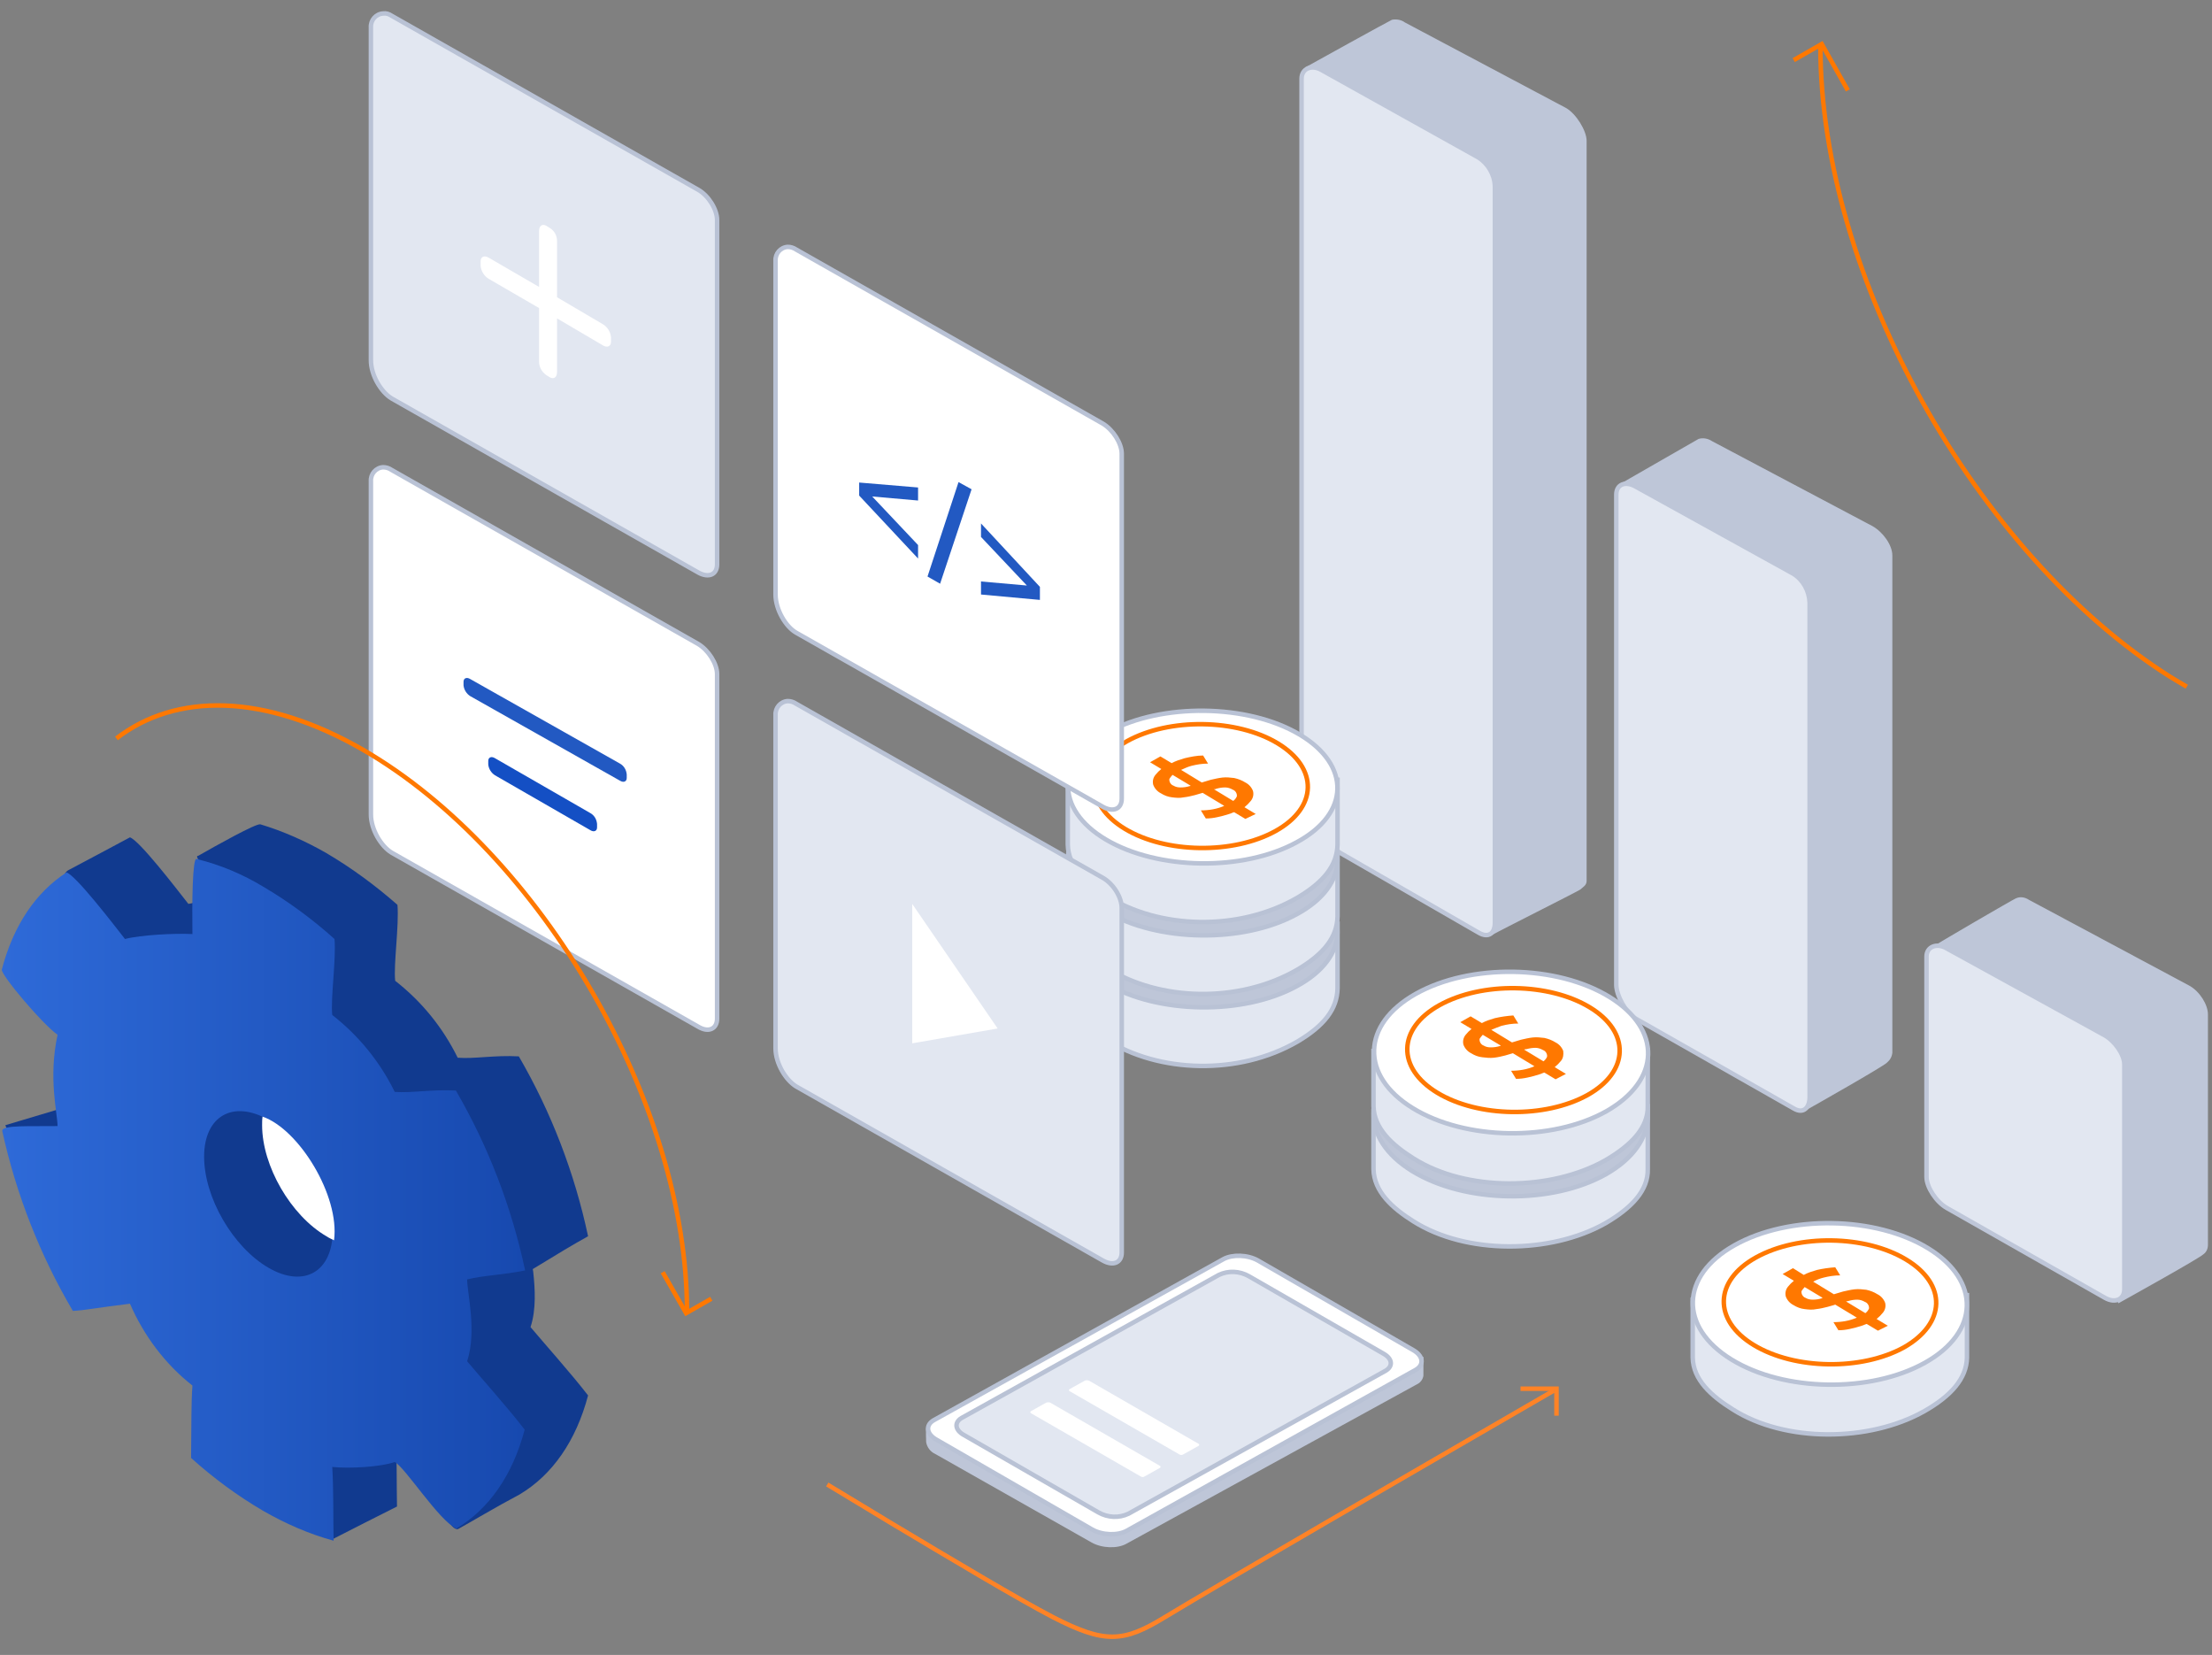
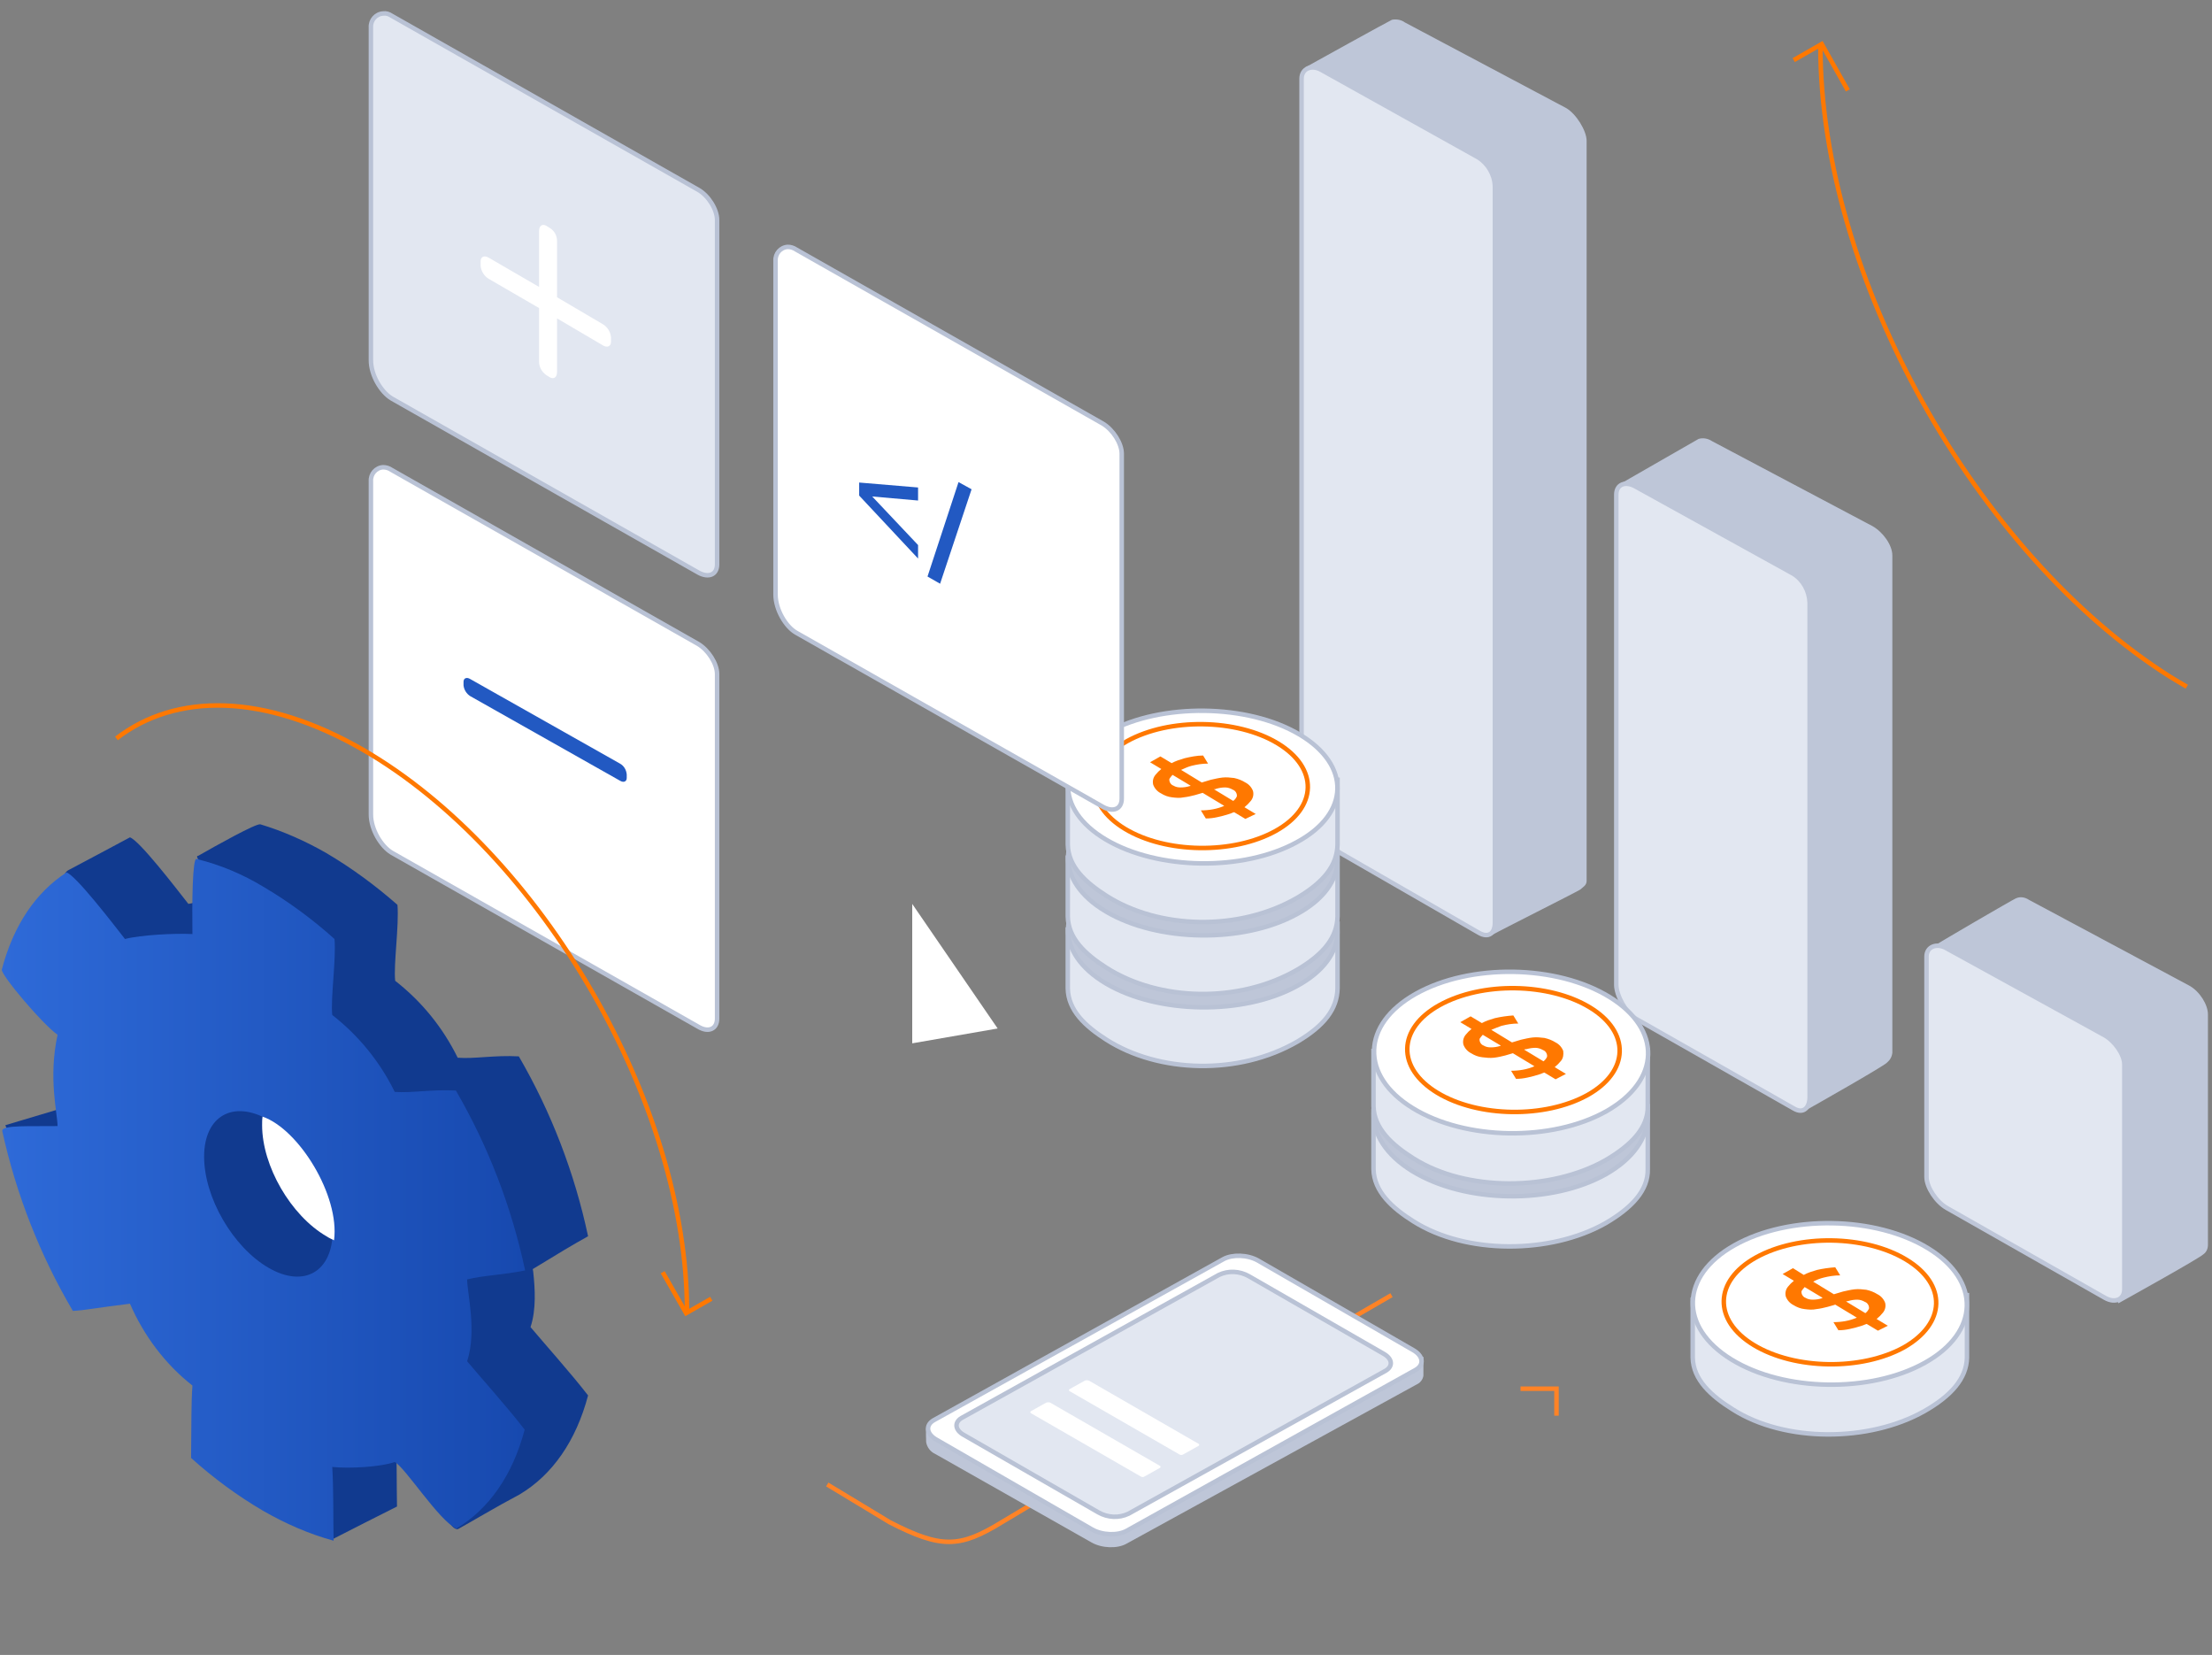
<svg xmlns="http://www.w3.org/2000/svg" version="1.1" style="opacity: 1;" data-animation="" data-animation-options="type: affordablePay; delay: 0;" id="affordable-pay" x="0px" y="0px" viewBox="0 0 492 368" enable-background="new 0 0 492 368" xml:space="preserve">
  <rect x="0" y="0" width="492" height="368" fill="#808080" stroke="none" />
  <g id="arrows">
    <g id="arrow">
-       <path data-animation-path="" style="stroke-dashoffset: 0px; stroke-dasharray: 185px;" id="Kształt_2036" fill="none" stroke="#FF8326" d="M184,330.1c4.2,2.5,8.9,5.4,13.9,8.4c13.7,8.2,28.8,17.2,36.3,21.1    c11.5,5.9,15.6,5.7,24.9,0c11.7-7.1,55.6-32.5,86.7-50.5" />
+       <path data-animation-path="" style="stroke-dashoffset: 0px; stroke-dasharray: 185px;" id="Kształt_2036" fill="none" stroke="#FF8326" d="M184,330.1c4.2,2.5,8.9,5.4,13.9,8.4c11.5,5.9,15.6,5.7,24.9,0c11.7-7.1,55.6-32.5,86.7-50.5" />
      <path data-animation-arrow="" style="stroke-dasharray: 16px; stroke-dashoffset: 0px;" id="Kształt_2037" fill="none" stroke="#FF8326" d="M346.2,314.8v-6h-8" />
    </g>
    <g id="arrow-2">
      <path data-animation-path="" style="stroke-dashoffset: 0px; stroke-dasharray: 171px;" id="Elipsa_978" fill="none" stroke="#FF7800" d="M486.4,152.7c-1.2-0.7-2.4-1.4-3.7-2.2c-43.3-27.4-77.8-89.1-77.8-140.1" />
      <path data-animation-arrow="" style="stroke-dasharray: 19px; stroke-dashoffset: 0px;" id="Kształt_984" fill="none" stroke="#FF7800" d="M411,20.1l-5.8-10.3l-6.3,3.6" />
    </g>
  </g>
  <g id="chart">
    <g data-animation-chart="" id="_x33__1_" style="transform: translateY(0px); opacity: 1;">
      <path id="Prostokąt_1058_kopia_15" fill-rule="evenodd" clip-rule="evenodd" fill="#BEC6D8" d="M312.5,5L348.3,24    c2.3,1.3,4.6,5.1,4.6,7.3v164.6c0,1-0.9,1.4-1.4,1.9c-1.5,0.9-17.3,8.8-19.8,10.2L290.3,15c1.6-0.9,18.6-10.3,19.3-10.6    C310.6,4.2,311.7,4.4,312.5,5z" />
      <path id="Prostokąt_1058_kopia_15-2" fill-rule="evenodd" clip-rule="evenodd" fill="#E2E7F1" stroke="#BEC6D8" d="M294,15.6    L328.8,35c2.2,1.4,3.6,3.8,3.7,6.4v163.8c0,2.3-1.4,3.5-3.6,2.2L294,187.3c-2.2-1.3-4.5-4.2-4.5-6.4V17.5    C289.5,15.2,291.8,14.3,294,15.6z" />
    </g>
    <g data-animation-chart="" id="_x32__1_" style="transform: translateY(0px); opacity: 1;">
      <path id="Prostokąt_1058_kopia_15-3" fill-rule="evenodd" clip-rule="evenodd" fill="#BEC6D8" d="M380.8,98.1l35.7,18.9    c2.3,1.3,4.4,4.2,4.4,6.5v110.6c-0.1,0.9-0.5,1.6-1.2,2.2c-0.9,0.9-15.9,9.4-18.4,10.8c0,0-41.6-139.1-41.1-139.4    c3.9-2.2,17-9.8,17.6-10.1C378.8,97.3,379.9,97.5,380.8,98.1z" />
      <path id="Prostokąt_1058_kopia_15-4" fill-rule="evenodd" clip-rule="evenodd" fill="#E2E7F1" stroke="#BEC6D8" d="M363.8,108.2    l35.1,19.4c2.2,1.4,3.5,3.8,3.6,6.4v110c0,2.2-1.3,3.8-3.5,2.5l-35.2-20c-2.2-1.3-4.3-5.2-4.3-7.5V110    C359.5,107.7,361.5,106.9,363.8,108.2z" />
    </g>
    <g data-animation-chart="" id="_x31__1_" style="transform: translateY(0px); opacity: 1;">
      <path id="Prostokąt_1058" fill-rule="evenodd" clip-rule="evenodd" fill="#BEC6D8" d="M451.3,200.1l35.7,19.1    c2.3,1.3,4.1,4.2,4.1,6.4v51.2c0,0.8-0.3,1.6-1,2.1c-0.9,0.9-16.4,9.5-18.9,10.9l-41.4-79.2c1.1-0.8,17.8-10.5,18.5-10.8    C449.3,199.3,450.4,199.5,451.3,200.1z" />
      <path id="Prostokąt_1058-2" fill-rule="evenodd" clip-rule="evenodd" fill="#E2E7F1" stroke="#BEC6D8" d="M433,210.9l35.1,19.3    c2.3,1.3,4.4,4.3,4.4,6.5v50c0,2.2-2,3.2-4.3,1.9l-35.2-20c-2.3-1.3-4.5-4.6-4.5-6.9v-49C428.5,210.5,430.8,209.6,433,210.9z" />
    </g>
  </g>
  <g id="coins">
    <g id="coin3">
      <g data-animation-coin="" id="_x31__3_" style="transform: translateY(0px); opacity: 1;">
        <path id="Elipsa_610" fill-rule="evenodd" clip-rule="evenodd" fill="#E2E7F1" stroke="#B9C2D5" d="M288.6,231.6     c-13.1,7.6-30.9,7-42.5-0.4c-4.7-3-8.5-6.5-8.6-11.4c0-5.9,0-13.1,0-13.1l60-1.3c0,0,0,9.8,0,14.4     C297.4,224.4,294.5,228.1,288.6,231.6z" />
        <path id="Elipsa_610-2" fill-rule="evenodd" clip-rule="evenodd" fill="#BEC6D8" stroke="#B9C2D5" d="M288.4,219.3     c-11.9,6.5-30.9,6.2-42.4-0.6s-11.2-17.6,0.6-24c11.8-6.4,30.9-6.2,42.4,0.6S300.3,212.9,288.4,219.3z" />
      </g>
      <g data-animation-coin="" id="_x32__3_" style="transform: translateY(0px); opacity: 1;">
        <path id="Elipsa_610-3" fill-rule="evenodd" clip-rule="evenodd" fill="#E2E7F1" stroke="#B9C2D5" d="M288.6,215.6     c-13.1,7.6-30.9,7-42.5-0.4c-4.7-3-8.5-6.5-8.6-11.4c0-5.9,0-13.1,0-13.1l60-1.3c0,0,0,9.9,0,14.4     C297.4,208.4,294.5,212.1,288.6,215.6z" />
        <path id="Elipsa_610-4" fill-rule="evenodd" clip-rule="evenodd" fill="#BEC6D8" stroke="#B9C2D5" d="M288.4,203.3     c-11.9,6.5-30.9,6.2-42.4-0.6s-11.2-17.6,0.6-24c11.8-6.4,30.9-6.2,42.4,0.6S300.3,196.9,288.4,203.3z" />
      </g>
      <g data-animation-coin="" id="_x33__2_" style="transform: translateY(0px); opacity: 1;">
        <path id="Elipsa_610-5" fill-rule="evenodd" clip-rule="evenodd" fill="#E2E7F1" stroke="#B9C2D5" d="M288.6,199.6     c-13.1,7.6-30.9,7-42.5-0.4c-4.7-3-8.5-6.5-8.6-11.4c0-5.9,0-13.1,0-13.1l60-1.3c0,0,0,9.8,0,14.4     C297.4,192.4,294.5,196.1,288.6,199.6z" />
        <path id="Elipsa_610-6" fill-rule="evenodd" clip-rule="evenodd" fill="#FFFFFF" stroke="#B9C2D5" d="M288.4,187.3     c-11.9,6.5-30.9,6.2-42.4-0.6s-11.2-17.6,0.6-24c11.8-6.4,30.9-6.2,42.4,0.6S300.3,180.9,288.4,187.3z" />
        <path id="Elipsa_610-7" fill-rule="evenodd" clip-rule="evenodd" fill="#FFFFFF" stroke="#FF7800" d="M283.7,184.8     c-9.4,5.2-24.4,5-33.5-0.5s-8.9-14.2,0.5-19.5c9.4-5.2,24.4-5,33.5,0.5S293.1,179.6,283.7,184.8z" />
        <path fill-rule="evenodd" clip-rule="evenodd" fill="#FF7800" d="M279.3,181l-2.5-1.5c0.5-0.4,1-0.9,1.4-1.4     c0.5-0.6,0.7-1.4,0.5-2.2c-0.3-0.8-0.9-1.5-1.7-1.9c-0.8-0.5-1.6-0.8-2.5-1c-0.9-0.1-1.7-0.2-2.6-0.1c-0.9,0.1-1.7,0.3-2.6,0.5     c-0.7,0.2-1.3,0.4-2,0.6l-4.6-2.8c0.7-0.3,1.5-0.7,2.3-0.9c1.2-0.3,2.4-0.5,3.7-0.5l-1.1-1.8c-1.4,0-2.8,0.3-4.1,0.6     c-1,0.3-2,0.6-2.9,1.1l-2.5-1.5l-2.3,1.3l2.5,1.5c-0.5,0.4-0.9,0.8-1.3,1.3c-0.5,0.6-0.7,1.4-0.5,2.2c0.3,0.8,0.9,1.5,1.7,1.9     c0.8,0.5,1.6,0.8,2.5,0.9c0.8,0.1,1.7,0.2,2.6,0c0.9-0.1,1.7-0.3,2.5-0.5c0.6-0.2,1.1-0.3,1.7-0.5l4.8,2.9c-1.6,0.7-3.4,1-5.2,1     l1.1,1.8c0.9,0,1.7-0.1,2.6-0.3s1.7-0.4,2.6-0.7c0.4-0.1,0.7-0.3,1.1-0.4l2.5,1.5L279.3,181z M270.5,175.4c0.7-0.2,1.3-0.3,2-0.3     c0.6,0,1.2,0.2,1.7,0.5c0.6,0.2,1,0.9,0.9,1.5c-0.2,0.4-0.4,0.7-0.8,1l-4.3-2.6C270.2,175.5,270.4,175.5,270.5,175.4z      M264.6,174.8c-0.6,0.2-1.3,0.3-2,0.3c-0.6,0-1.1-0.1-1.6-0.4c-0.6-0.2-1-0.9-0.9-1.5c0.2-0.3,0.4-0.6,0.7-0.9l4,2.4     C264.8,174.8,264.7,174.8,264.6,174.8z" />
      </g>
    </g>
    <g id="coin2">
      <g data-animation-coin="" id="_x31__2_" style="transform: translateY(0px); opacity: 1;">
        <path id="Elipsa_610-8" fill-rule="evenodd" clip-rule="evenodd" fill="#E2E7F1" stroke="#B9C2D5" d="M357.1,272     c-12.2,6.9-31,7-42.7-0.4c-4.8-3-8.8-6.7-8.9-11.6c0-5.9,0-13,0-13l61-1c0,0,0,9.4,0,14C366.6,264.6,363.1,268.5,357.1,272z" />
        <path id="Elipsa_610-9" fill-rule="evenodd" clip-rule="evenodd" fill="#BEC6D8" stroke="#B9C2D5" d="M357.2,261.1     c-12.1,6.8-31.4,6.5-43.1-0.7c-11.7-7.2-11.4-18.6,0.7-25.5s31.4-6.5,43.1,0.7S369.3,254.2,357.2,261.1z" />
      </g>
      <g data-animation-coin="" id="_x32__2_" style="transform: translateY(0px); opacity: 1;">
        <path id="Elipsa_610-11" fill-rule="evenodd" clip-rule="evenodd" fill="#E2E7F1" stroke="#B9C2D5" d="M357.1,258     c-12.2,6.9-31,7-42.7-0.4c-4.8-3-8.8-6.7-8.9-11.6c0-5.9,0-12.3,0-12.3l61-0.2c0,0,0,7.9,0,12.5     C366.6,250.6,363.1,254.5,357.1,258z" />
        <path id="Elipsa_610-12" fill-rule="evenodd" clip-rule="evenodd" fill="#FFFFFF" stroke="#B9C2D5" d="M357.3,247.1     c-12.1,6.8-31.4,6.5-43.1-0.7s-11.4-18.6,0.7-25.4s31.4-6.5,43.1,0.7S369.4,240.2,357.3,247.1z" />
        <path id="Elipsa_610-13" fill-rule="evenodd" clip-rule="evenodd" fill="#FFFFFF" stroke="#FF7800" d="M353.1,243.5     c-9.4,5.2-24.3,5-33.4-0.5s-8.9-14.3,0.5-19.5s24.3-5,33.4,0.5S362.4,238.3,353.1,243.5z" />
        <path fill-rule="evenodd" clip-rule="evenodd" fill="#FF7800" d="M348.3,238.8l-2.5-1.5c0.5-0.4,1-0.9,1.4-1.4     c0.5-0.6,0.6-1.4,0.5-2.2c-0.3-0.8-0.9-1.5-1.7-1.9c-0.8-0.5-1.6-0.8-2.5-1c-0.9-0.1-1.7-0.2-2.6-0.1c-0.9,0.1-1.7,0.3-2.6,0.5     c-0.7,0.2-1.3,0.4-2,0.6l-4.6-2.8c0.7-0.3,1.5-0.6,2.3-0.9c1.2-0.3,2.4-0.5,3.7-0.5l-1.1-1.8c-1.4,0.1-2.8,0.3-4.1,0.6     c-1,0.3-2,0.6-2.9,1.1l-2.5-1.5l-2.3,1.3l2.5,1.5c-0.5,0.4-0.9,0.8-1.3,1.3c-0.5,0.6-0.7,1.4-0.5,2.2c0.3,0.8,0.9,1.5,1.7,1.9     c0.8,0.5,1.6,0.8,2.5,0.9c0.8,0.1,1.7,0.2,2.6,0.1c0.9-0.1,1.7-0.3,2.5-0.5c0.6-0.2,1.1-0.3,1.7-0.5l4.8,2.9     c-1.6,0.7-3.4,1-5.2,1l1.1,1.8c0.9,0,1.7-0.1,2.6-0.3s1.7-0.4,2.6-0.7c0.4-0.1,0.7-0.3,1.1-0.4l2.5,1.5L348.3,238.8z      M339.5,233.3c0.7-0.2,1.4-0.3,2-0.3s1.2,0.2,1.7,0.5c0.6,0.2,1,0.9,0.9,1.5c-0.2,0.4-0.4,0.7-0.8,1l-4.3-2.6     C339.2,233.3,339.3,233.3,339.5,233.3z M333.6,232.6c-0.6,0.2-1.3,0.3-2,0.3c-0.6,0-1.1-0.1-1.6-0.4c-0.6-0.2-1-0.9-0.9-1.5     c0.2-0.3,0.4-0.6,0.7-0.9l4,2.4C333.7,232.6,333.7,232.6,333.6,232.6z" />
      </g>
    </g>
    <g data-animation-coin="" id="coin1" style="transform: translateY(0px); opacity: 1;">
      <path id="Elipsa_610-14" fill-rule="evenodd" clip-rule="evenodd" fill="#E2E7F1" stroke="#B9C2D5" d="M428,313.8    c-12.2,6.9-31,7-42.6-0.4c-4.8-3-8.8-6.6-8.9-11.5c0-5.9,0-12.9,0-12.9l61-1c0,0,0,9.4,0,13.9C437.4,306.5,434,310.4,428,313.8z" />
      <path id="Elipsa_610-15" fill-rule="evenodd" clip-rule="evenodd" fill="#FFFFFF" stroke="#B9C2D5" d="M428.2,303    c-12.1,6.8-31.4,6.5-43.1-0.7s-11.4-18.6,0.7-25.4s31.4-6.5,43.1,0.7S440.3,296.2,428.2,303z" />
      <path id="Elipsa_610-16" fill-rule="evenodd" clip-rule="evenodd" fill="#FFFFFF" stroke="#FF7800" d="M423.5,299.6    c-9.4,5.2-24.3,5-33.4-0.5s-8.9-14.3,0.5-19.5s24.3-5,33.4,0.5S432.8,294.3,423.5,299.6z" />
      <path fill-rule="evenodd" clip-rule="evenodd" fill="#FF7800" d="M419.9,294.8l-2.5-1.5c0.5-0.4,1-0.9,1.4-1.4    c0.5-0.6,0.7-1.4,0.5-2.2c-0.3-0.8-0.9-1.5-1.7-1.9c-0.8-0.5-1.6-0.8-2.5-1c-0.9-0.1-1.7-0.2-2.6-0.1s-1.7,0.3-2.6,0.5    c-0.7,0.2-1.3,0.4-2,0.6l-4.6-2.8c0.7-0.4,1.5-0.7,2.3-0.9c1.2-0.3,2.4-0.5,3.7-0.5l-1.1-1.8c-1.4,0.1-2.8,0.3-4.1,0.6    c-1,0.3-2,0.6-2.9,1.1l-2.4-1.5l-2.3,1.3l2.5,1.5c-0.5,0.4-0.9,0.8-1.3,1.3c-0.5,0.6-0.7,1.4-0.5,2.2c0.3,0.8,0.9,1.5,1.7,1.9    c0.8,0.5,1.6,0.8,2.5,0.9c0.8,0.1,1.7,0.2,2.6,0c0.9-0.1,1.7-0.3,2.5-0.5c0.6-0.2,1.2-0.3,1.7-0.5l4.8,2.9c-1.6,0.7-3.4,1-5.2,1    l1.1,1.8c0.9,0,1.7-0.1,2.6-0.3c0.9-0.2,1.7-0.4,2.6-0.7c0.4-0.1,0.7-0.3,1.1-0.4l2.5,1.5L419.9,294.8z M411.1,289.3    c0.7-0.2,1.3-0.3,2-0.3c0.6,0,1.2,0.2,1.7,0.5c0.6,0.2,1,0.9,0.9,1.5c-0.2,0.4-0.4,0.7-0.8,1l-4.3-2.6    C410.8,289.4,411,289.3,411.1,289.3z M405.2,288.7c-0.6,0.2-1.3,0.3-2,0.3c-0.6,0-1.1-0.1-1.6-0.4c-0.6-0.2-1-0.9-0.9-1.5    c0.2-0.3,0.4-0.6,0.7-0.9l4,2.4C405.4,288.6,405.3,288.6,405.2,288.7z" />
    </g>
  </g>
  <g id="boxes">
    <g data-animation-panel="" id="_x34_" style="transform: translateY(0px); opacity: 1;">
-       <path id="Prostokąt_1058_kopia_14-2" fill-rule="evenodd" clip-rule="evenodd" fill="#E2E7F1" stroke="#B9C2D5" d="M177.1,156.5    l68.2,38.7c2.3,1.3,4.2,4.3,4.2,6.7v76.6c0,2.3-1.9,3.1-4.2,1.8l-68.2-38.7c-2.3-1.4-4.6-5.1-4.6-8.5V159c-0.1-1.6,1.1-3,2.7-3.1    C175.9,155.9,176.5,156.1,177.1,156.5z" />
      <path id="Prostokąt_1921" fill-rule="evenodd" clip-rule="evenodd" fill="#FFFFFF" d="M202.9,232l19-3.3l-19-27.7V232z" />
    </g>
    <g data-animation-panel="" id="_x33_" style="transform: translateY(0px); opacity: 1;">
      <path id="Prostokąt_1058_kopia_14" fill-rule="evenodd" clip-rule="evenodd" fill="#FFFFFF" stroke="#B9C2D5" d="M87.1,104.5    l68.2,38.7c2.3,1.4,4.2,4.4,4.2,6.7v76.6c0,2.3-1.9,3.2-4.2,1.8l-68.2-38.7c-2.3-1.4-4.6-5.1-4.6-8.5V107c-0.1-1.6,1.1-3,2.7-3.1    C85.9,103.9,86.5,104.1,87.1,104.5z" />
      <path id="Prostokąt_1058_kopia_7-3" fill-rule="evenodd" clip-rule="evenodd" fill="#2259C2" d="M104.6,151l33.3,18.8    c0.9,0.5,1.4,1.4,1.5,2.4v0.8c0,0.8-0.7,1.1-1.5,0.6l-33.3-18.8c-0.8-0.5-1.4-1.4-1.5-2.4v-0.8C103.1,150.8,103.8,150.5,104.6,151    z" />
-       <path id="Prostokąt_1058_kopia_17" fill-rule="evenodd" clip-rule="evenodd" fill="#144FC4" d="M110.1,168.6l21.2,12.2    c0.9,0.5,1.4,1.4,1.5,2.4v0.8c0,0.8-0.7,1.1-1.5,0.6l-21.2-12.2c-0.8-0.5-1.4-1.4-1.5-2.4v-0.8    C108.6,168.4,109.3,168.1,110.1,168.6z" />
    </g>
    <g data-animation-panel="" id="_x32_" style="transform: translateY(0px); opacity: 1;">
      <path id="Prostokąt_1058_kopia_6" fill-rule="evenodd" clip-rule="evenodd" fill="#FFFFFF" stroke="#B9C2D5" d="M177.1,55.5    l68.2,38.7c2.3,1.4,4.2,4.4,4.2,6.7v76.7c0,2.3-1.9,3.1-4.2,1.8l-68.2-38.7c-2.3-1.3-4.6-5.1-4.6-8.5V58c-0.1-1.6,1.1-3,2.7-3.1    C175.9,54.9,176.5,55.1,177.1,55.5z" />
      <g>
        <polygon fill-rule="evenodd" clip-rule="evenodd" fill="#2259C2" points="191.1,110.2 204.2,124.2 204.2,121.2 194,110.4     194,110.4 204.2,111.3 204.2,108.4 191.1,107.3    " />
        <polygon fill-rule="evenodd" clip-rule="evenodd" fill="#2259C2" points="206.3,128.2 209.1,129.8 216.1,108.8 213.2,107.2     " />
-         <polygon fill-rule="evenodd" clip-rule="evenodd" fill="#2259C2" points="218.2,116.4 218.2,119.4 228.4,130.2 228.4,130.2     218.2,129.3 218.2,132.2 231.3,133.4 231.3,130.5    " />
      </g>
    </g>
    <g data-animation-panel="" id="_x31_" style="transform: translateY(0px); opacity: 1;">
      <path id="Prostokąt_1058-3" fill-rule="evenodd" clip-rule="evenodd" fill="#E2E7F1" stroke="#B9C2D5" d="M87.1,3.5l68.2,38.7    c2.3,1.3,4.2,4.4,4.2,6.7v76.6c0,2.3-1.9,3.1-4.2,1.8L87.1,88.6c-2.3-1.4-4.6-5.1-4.6-8.5v-74c-0.1-1.6,1.1-3,2.7-3.1    C85.9,2.9,86.5,3.1,87.1,3.5z" />
      <path fill-rule="evenodd" clip-rule="evenodd" fill="#FFFFFF" d="M134.1,72.1l-10.2-6V53.6c0-1.2-0.6-2.3-1.6-2.9l-0.8-0.5    c-0.9-0.5-1.6,0-1.6,1.2v12.4l-11.2-6.5c-1-0.6-1.8-0.2-1.8,0.8v1c0.1,1.2,0.8,2.3,1.8,2.9l11.2,6.5v11.9c0,1.2,0.6,2.3,1.6,3    l0.8,0.5c0.9,0.5,1.6,0,1.6-1.2V70.8l10.2,6c1,0.6,1.8,0.2,1.8-0.8v-1C135.8,73.8,135.1,72.7,134.1,72.1z" />
    </g>
  </g>
  <g data-animation-mobile="" id="mobile_2" style="transform: translateY(0px); opacity: 1;">
    <path id="Prostokąt_1058-4" fill-rule="evenodd" clip-rule="evenodd" fill="#BEC6D8" d="M206,317.6l110.6-15.9c0,1.1,0,3.3,0,4.2   c-0.1,0.8-0.7,1.6-1.4,1.9l-64.7,35.5c-2,1.1-5.4,1-7.7-0.3L208,323.3c-1.1-0.5-1.8-1.5-2-2.6C206,319.9,205.9,319,206,317.6z" />
    <path id="Prostokąt_1058-5" fill-rule="evenodd" clip-rule="evenodd" fill="#FFFFFF" stroke="#B9C2D5" d="M207.7,315.8l64.4-35.8   c2-1.1,5.4-1,7.7,0.3l34.5,19.9c2.3,1.3,2.5,3.3,0.6,4.4l-64.3,35.8c-2,1.1-5.4,1-7.7-0.3l-34.5-19.9   C206,318.9,205.8,316.9,207.7,315.8z" />
    <g id="screen">
      <path id="Prostokąt_1058-6" fill-rule="evenodd" clip-rule="evenodd" fill="#E2E7F1" stroke="#B9C2D5" d="M213.9,315.3l57.2-31.8    c2.1-1,4.6-0.9,6.7,0.3l29.9,17.2c2,1.1,2.2,2.8,0.5,3.8L251,336.6c-2.1,1-4.6,0.9-6.7-0.3l-29.9-17.2    C212.4,318,212.2,316.3,213.9,315.3z" />
      <path id="Prostokąt_1302_kopia_15" fill-rule="evenodd" clip-rule="evenodd" fill="#FFFFFF" d="M232.7,311.9l-3.4,1.9    c-0.2,0.1-0.2,0.4,0.1,0.5l24.3,14c0.3,0.2,0.6,0.2,0.9,0l3.4-1.9c0.2-0.1,0.2-0.4-0.1-0.5l-24.3-14    C233.4,311.8,233,311.8,232.7,311.9z" />
      <path id="Prostokąt_1302_kopia_15-2" fill-rule="evenodd" clip-rule="evenodd" fill="#FFFFFF" d="M241.3,307l-3.4,1.9    c-0.2,0.1-0.2,0.4,0.1,0.5l24.3,14c0.3,0.2,0.6,0.2,0.9,0l3.4-1.9c0.2-0.1,0.2-0.4-0.1-0.5l-24.3-14    C241.9,306.9,241.6,306.9,241.3,307z" />
    </g>
  </g>
  <g data-animation-cog="" id="cog" style="transform: translateY(0px); opacity: 1;">
    <path id="Elipsa_978-2" fill-rule="evenodd" clip-rule="evenodd" fill="#113A8F" d="M72.6,189.7c5.6,3.3,10.9,7.2,15.8,11.5   c0.4,4.6-0.9,13.3-0.5,16.9c5.9,4.6,10.6,10.4,13.9,17.1c3.7,0.3,8.1-0.6,13.6-0.3c7.2,12.4,12.4,25.9,15.4,40   c-3.6,2-6.9,4-12.3,7.3c0,0.2,0.1,0.4,0.1,0.6c0.4,3.7,0.7,8.4-0.6,12.3c2.5,3,9.2,10.5,12.8,15.2c-2.7,10.2-8,17.7-15.2,22   c-5.3,2.8-11.3,6.4-13.7,7.7c-3.1,1-10-21-13.9-21.4c0.3,4.7,0.2,11.5,0.3,16.4c-5.6,2.8-8.3,4.2-14.2,7.2   c-5.6-3.2-12.3-21-17.4-25.6c0.1-7.8,0-11.8,0.3-16.1c-6.1-4.8-10.8-11.1-13.9-18.2c-7.3,0.9-10.2,1.4-12.7,1.5   c-6-10.1-14.4-12.1-17.4-22.9c-0.8-2.8-11.2-7.9-11.8-10.7c1.8-0.5,19.8-6,25.7-7.5c0-2.8-2.1-10.6,0-20.3   c-3.4-2.4-12.6-13.3-12.4-14.5c0.9-3.3-2.1-13,0.7-14.4c4.4-2.3,8.8-4.7,13.7-7.3c2.1,0.7,10.1,11.1,13,14.8c2.5-0.6,5-0.9,7.6-1   c2.7-0.2-7.4-9.8-5.4-9.7c4.2-2.4,12.8-7.2,13.8-7C62.9,184.8,67.9,187,72.6,189.7z" />
    <linearGradient id="Elipsa_978-3_1_" gradientUnits="userSpaceOnUse" x1="0.538" y1="101.201" x2="116.76" y2="101.201" gradientTransform="matrix(1 0 0 -1 0 368)">
      <stop offset="0" style="stop-color:#2E6AD8" />
      <stop offset="1" style="stop-color:#1749AF" />
    </linearGradient>
    <path id="Elipsa_978-3" fill-rule="evenodd" clip-rule="evenodd" fill="url(#Elipsa_978-3_1_)" d="M58.6,197.2   c5.6,3.3,10.9,7.2,15.8,11.6c0.4,4.6-0.9,13.2-0.5,16.9c5.9,4.6,10.6,10.4,13.9,17.1c3.7,0.3,8.1-0.6,13.6-0.3   c7.2,12.4,12.4,25.9,15.4,40c-4.9,1-9.3,1.1-12.9,2c0,2.9,2.2,11.5,0,18.2c2.5,3,9.2,10.5,12.8,15.2c-2.7,10.2-8,17.7-15.2,22   c-3.9-1.8-11.3-13.5-13.7-14.8c-3.1,1.1-10,1.5-13.9,1.1c0.3,4.7,0.2,11.5,0.3,16.4c-5.5-1.5-10.7-3.8-15.6-6.6   c-5.8-3.4-11.1-7.3-16.1-11.8c0.1-7.8,0-11.8,0.3-16.1c-6.1-4.8-10.8-11.1-13.9-18.2c-7.4,0.9-10.2,1.5-12.7,1.6   c-7.3-12.4-12.6-25.9-15.7-40c-0.2-1.4,6.4-1,12.3-1.1c0-2.8-2.1-10.6,0-20.3c-3.4-2.4-12.6-13.3-12.4-14.5   C3,205.7,8,198.4,14.8,194c2.1,0.7,10.1,11.1,13,14.8c3.5-0.9,11-1.3,15-1.1c-0.1-6.8,0-16.9,0.9-16.7   C49,192.3,54,194.4,58.6,197.2z" />
    <path id="Elipsa_978-4" fill-rule="evenodd" clip-rule="evenodd" fill="#113A8F" d="M59.7,249c7.9,4.6,14.3,15.6,14.3,24.7   s-6.4,12.8-14.3,8.2s-14.3-15.6-14.3-24.7C45.4,248.2,51.8,244.5,59.7,249z" />
    <path id="Elipsa_978-5" fill-rule="evenodd" clip-rule="evenodd" fill="#FFFFFF" d="M74.3,275.8c-0.6-0.3-1.1-0.5-1.7-0.9   c-7.9-4.6-14.3-15.6-14.3-24.7c0-0.7,0-1.3,0.1-1.9C66.5,251.1,75.6,265.9,74.3,275.8z" />
  </g>
  <g id="arrow-3">
    <path data-animation-path="" style="stroke-dashoffset: 0px; stroke-dasharray: 208px;" id="Elipsa_978-6" fill="none" stroke="#FF7800" d="M25.9,164.2c13.2-10.2,32.9-10.1,54.8,2.5c39.8,23,72.1,78.9,72.1,124.8" />
    <path data-animation-arrow="" style="stroke-dasharray: 18px; stroke-dashoffset: 0px;" id="Kształt_984-2" fill="none" stroke="#FF7800" d="M147.4,282.9l5.2,9.1l5.6-3.2" />
  </g>
</svg>